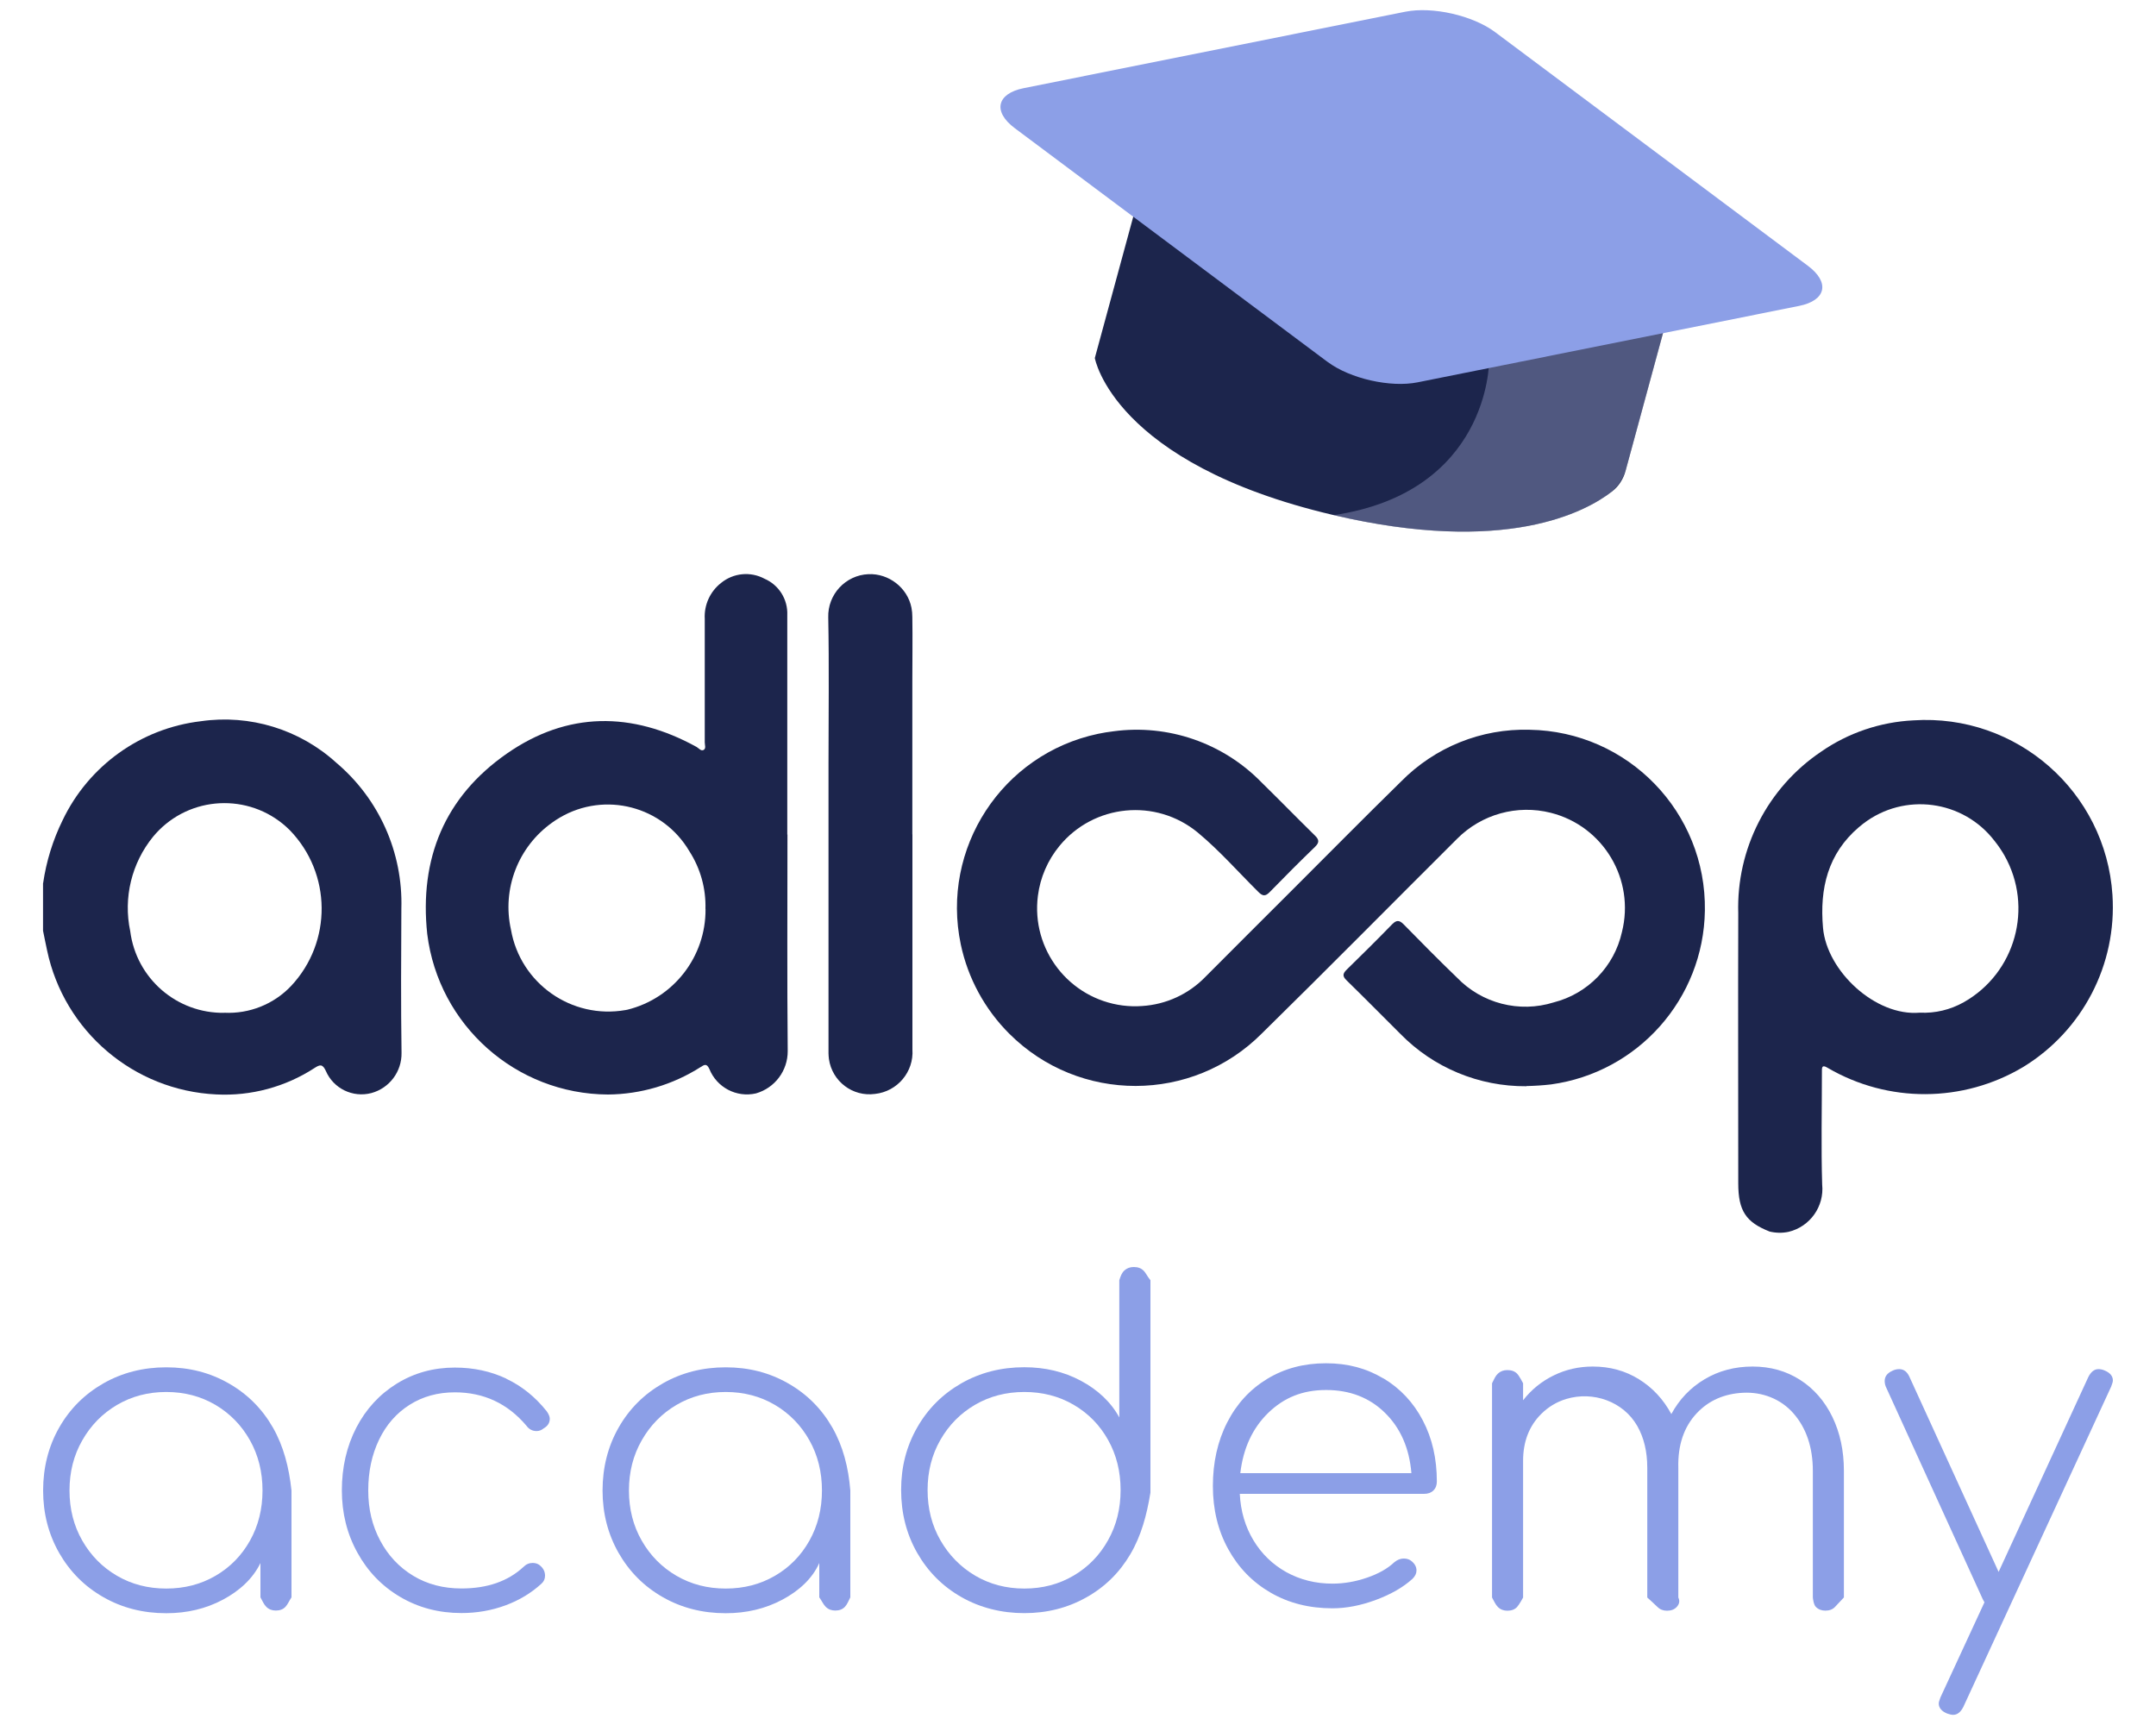
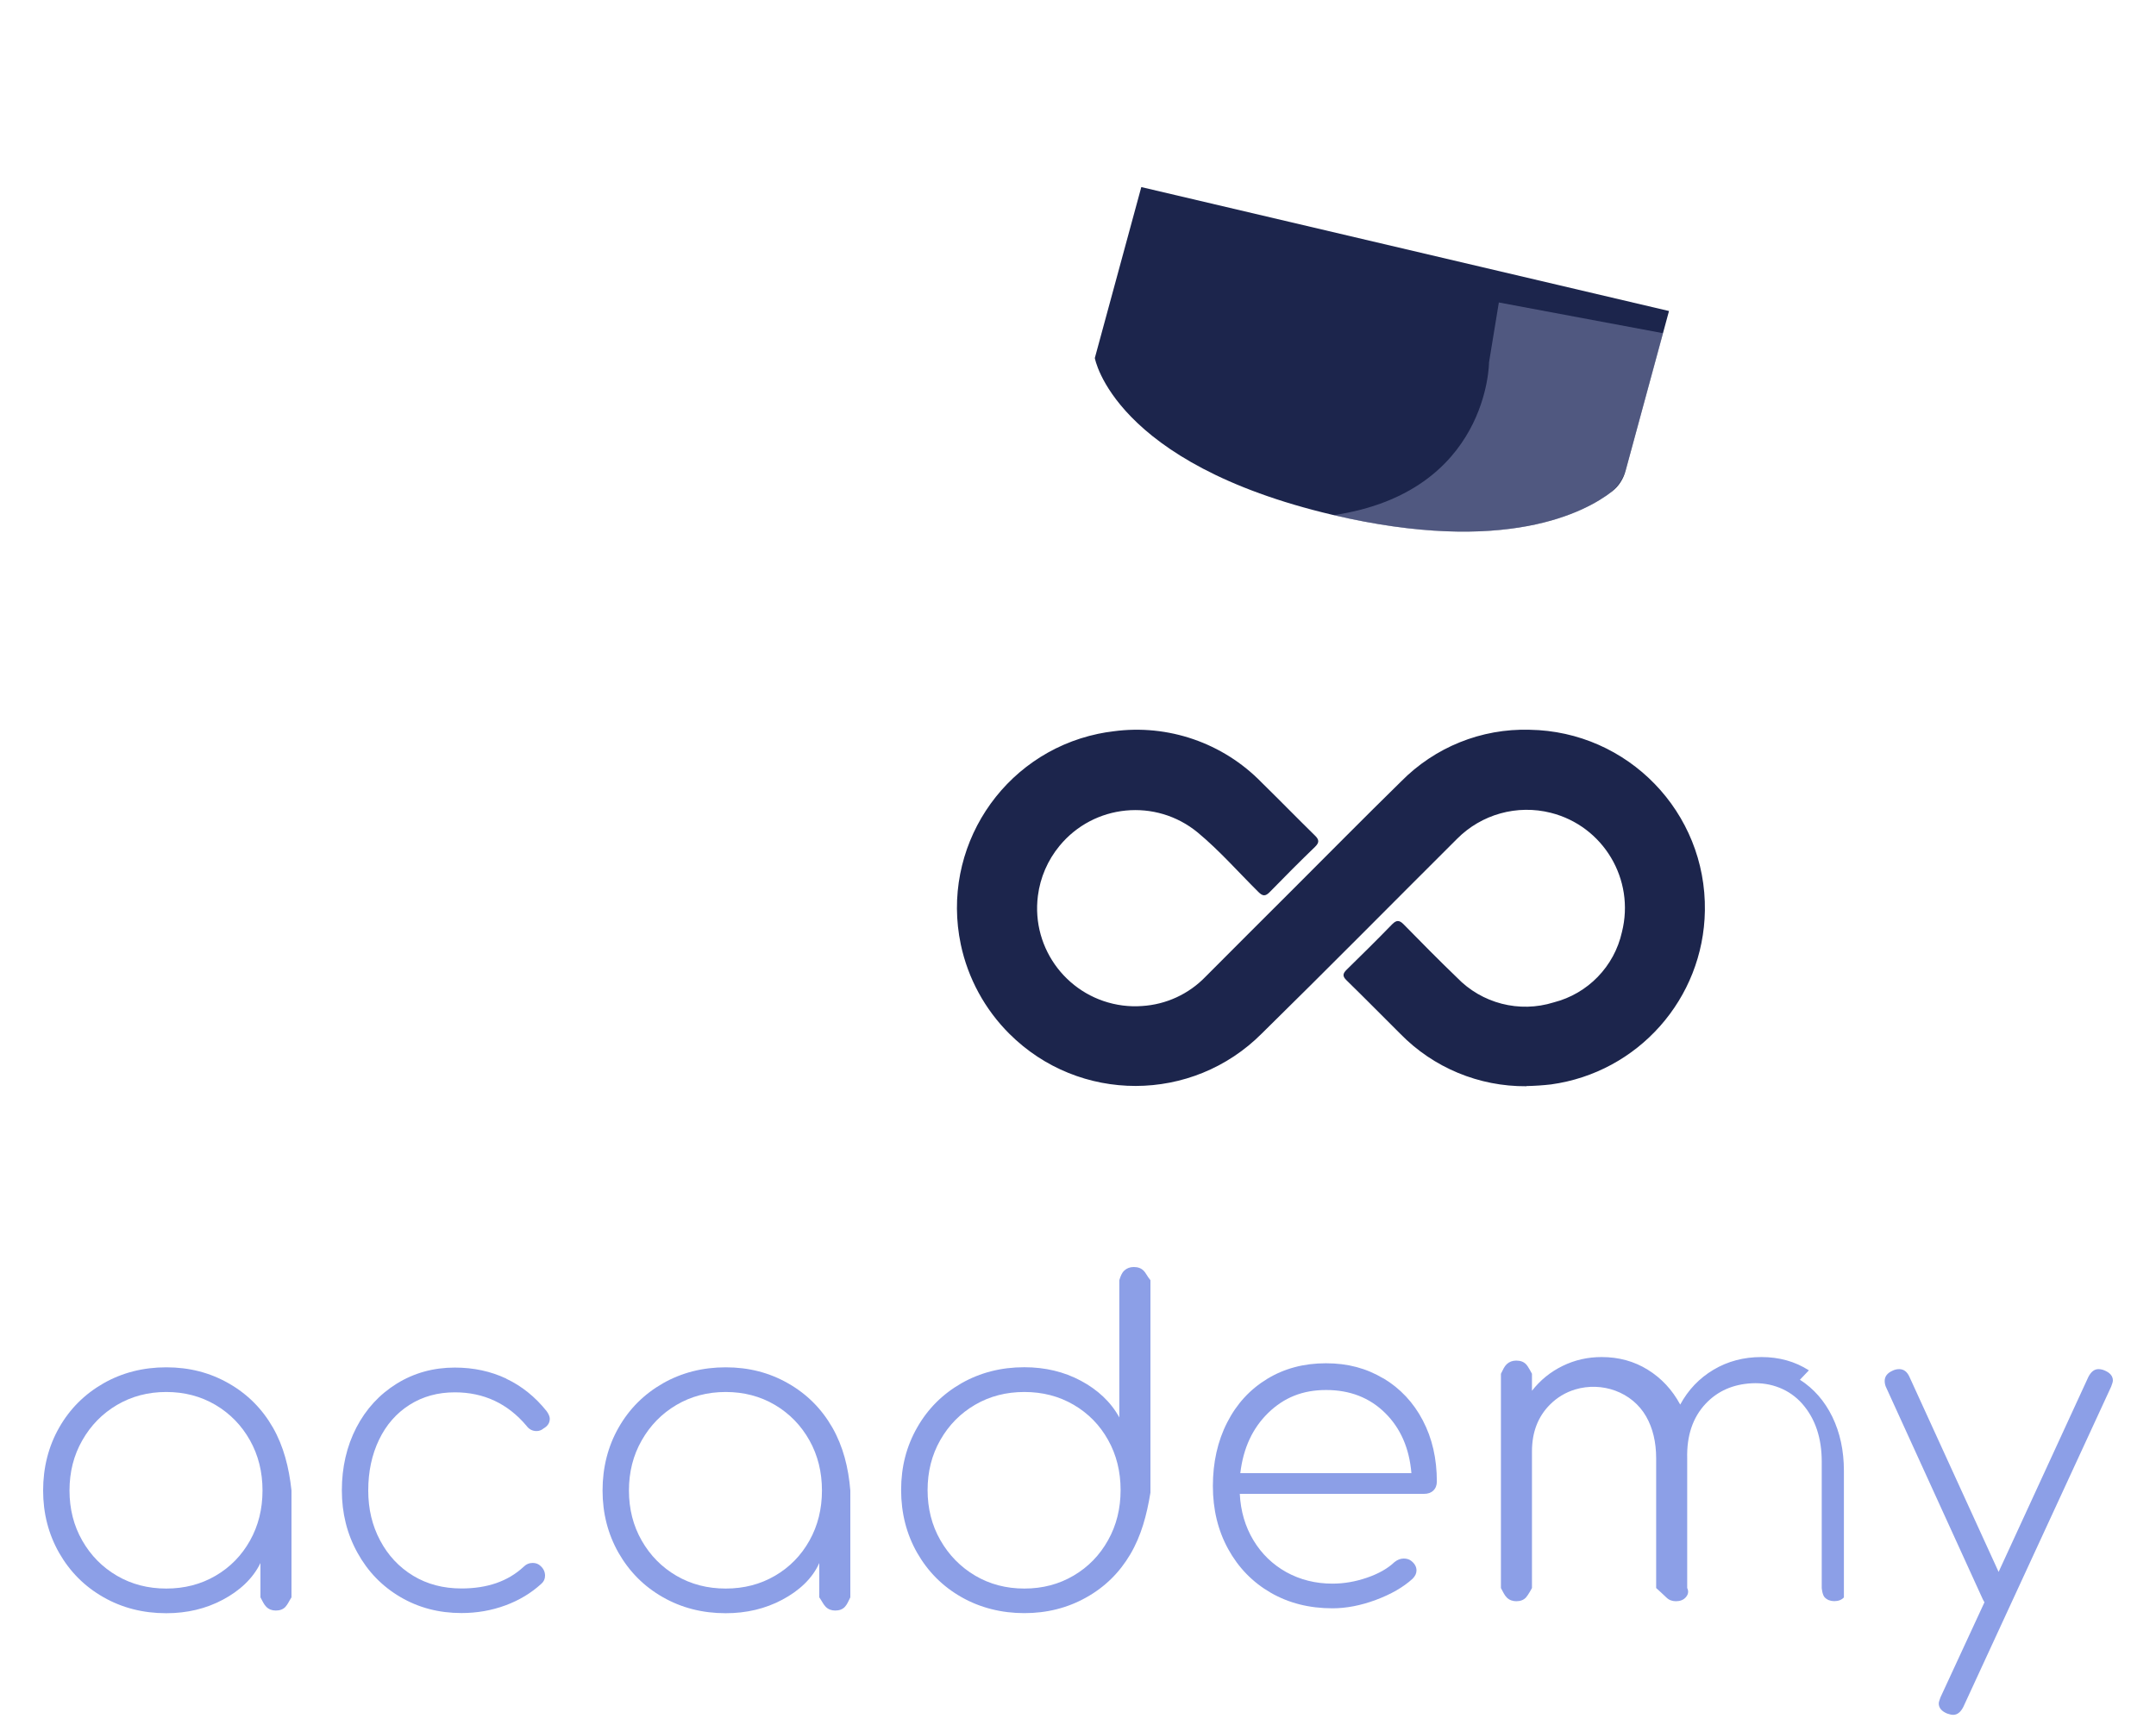
<svg xmlns="http://www.w3.org/2000/svg" id="a" width="250" height="200" viewBox="0 0 250 200">
  <defs>
    <style>.g{fill:#9a9fc9;opacity:.42;}.h{fill:#8c9fe7;}.i{fill:#1c254c;}</style>
  </defs>
  <g>
    <path class="i" d="M193.53,36.06l-5.04,18.54c-.25,.93-.79,1.78-1.55,2.37-3.05,2.38-12.34,7.44-32.39,2.73-25.49-5.99-27.6-18.19-27.6-18.19l5.39-19.82,61.19,14.37Z" />
    <path class="g" d="M192.83,38.63l-19.03-3.56-1.14,6.94s-.01,15.04-18.02,17.72c19.21,4.49,28.52,0,31.92-2.47,.99-.72,1.69-1.77,2.01-2.95l4.27-15.68Z" />
-     <path class="h" d="M153.96,41.97c2.58,1.93,7.26,2.99,10.41,2.36l44.24-8.86c3.14-.63,3.61-2.72,1.03-4.65L173.36,3.72c-2.58-1.93-7.26-2.99-10.41-2.36l-44.24,8.86c-3.15,.63-3.61,2.73-1.03,4.65l36.27,27.1Z" />
  </g>
-   <path id="b" class="i" d="M205.18,142.78c-2.72-1.07-3.62-2.39-3.62-5.58,0-10.44-.03-20.88,0-31.31-.23-7.47,3.39-14.54,9.58-18.72,3.16-2.2,6.88-3.46,10.73-3.65,11.96-.79,22.3,8.27,23.08,20.24,.53,8.06-3.46,15.74-10.35,19.95-6.97,4.16-15.66,4.2-22.67,.1-.73-.46-.67,.06-.67,.5,0,4.34-.1,8.69,.03,13.02,.26,2.54-1.4,4.89-3.89,5.49-.74,.16-1.5,.14-2.24-.04Zm17.44-25.37c1.78,.09,3.54-.34,5.09-1.21,6-3.39,8.11-11.01,4.72-17.01-.34-.59-.72-1.16-1.15-1.69-3.65-4.76-10.46-5.66-15.22-2.01-.18,.14-.35,.28-.52,.42-3.58,3.06-4.56,7.09-4.15,11.68,.45,5.01,6.09,10.28,11.23,9.82h0Z" />
-   <path id="c" class="i" d="M5,102.4c.37-2.54,1.13-5,2.26-7.3,3.02-6.32,9.07-10.66,16.03-11.48,5.68-.82,11.44,.94,15.69,4.8,4.97,4.19,7.75,10.42,7.56,16.91-.03,5.58-.06,11.16,.02,16.74,.04,2.17-1.4,4.09-3.49,4.66-2.16,.57-4.41-.52-5.29-2.57-.37-.8-.67-.75-1.3-.34-3.38,2.2-7.38,3.28-11.41,3.07-9.57-.46-17.63-7.32-19.61-16.7-.17-.76-.31-1.52-.47-2.28v-5.52Zm21.02,15.02c2.9,.14,5.73-.99,7.73-3.1,4.79-5.1,4.72-13.07-.16-18.08-4.2-4.18-10.99-4.16-15.17,.03-.23,.24-.46,.48-.67,.74-2.49,3.06-3.47,7.08-2.65,10.95,.7,5.48,5.4,9.56,10.93,9.47h0Z" />
  <path id="d" class="i" d="M176.98,125.94c-5.48,.04-10.75-2.14-14.59-6.06-2.08-2.07-4.14-4.16-6.24-6.21-.5-.48-.47-.78,.01-1.25,1.77-1.73,3.53-3.47,5.26-5.25,.5-.51,.84-.51,1.34,0,2.04,2.08,4.08,4.15,6.17,6.16,2.89,3.01,7.24,4.14,11.23,2.89,3.96-1.01,7.02-4.16,7.91-8.15,1.54-6.1-2.15-12.29-8.24-13.83-3.91-.99-8.04,.16-10.88,3.02-7.55,7.52-15.03,15.1-22.63,22.56-8.07,8.1-21.18,8.12-29.28,.04-2.84-2.83-4.8-6.43-5.63-10.35-2.35-11.14,4.78-22.08,15.92-24.43,.58-.12,1.17-.22,1.77-.29,6.34-.86,12.71,1.34,17.18,5.92,2.08,2.04,4.11,4.12,6.18,6.15,.5,.48,.55,.81,.03,1.32-1.78,1.72-3.53,3.47-5.26,5.25-.51,.52-.82,.48-1.32-.02-2.33-2.31-4.5-4.79-7.03-6.89-4.86-4-12.04-3.3-16.03,1.56-1.36,1.65-2.23,3.66-2.5,5.78-.8,6.23,3.61,11.92,9.84,12.72,.74,.09,1.49,.12,2.23,.06,2.79-.17,5.42-1.38,7.36-3.39,3.35-3.37,6.72-6.72,10.08-10.08,4.2-4.19,8.36-8.41,12.6-12.56,3.92-3.98,9.31-6.16,14.9-6,11.41,.18,20.51,9.57,20.33,20.98-.16,10.2-7.74,18.75-17.84,20.14-.95,.11-1.9,.17-2.85,.19Z" />
-   <path id="e" class="i" d="M91.31,96.75c0,8.37-.05,16.74,.03,25.11,.01,2.28-1.49,4.28-3.68,4.91-2.26,.52-4.55-.69-5.41-2.84-.32-.69-.6-.47-1.03-.2-3.21,2.04-6.92,3.14-10.72,3.17-10.67-.05-19.64-8.02-20.96-18.61-.93-8.75,2.03-15.9,9.22-20.91,7.02-4.89,14.51-4.91,22.01-.78,.26,.15,.52,.52,.82,.35s.13-.58,.13-.88c0-4.77,0-9.55,0-14.32-.09-1.61,.62-3.17,1.89-4.16,1.43-1.17,3.42-1.36,5.04-.49,1.67,.72,2.72,2.4,2.64,4.22,0,8.48,0,16.97,0,25.45Zm-9.51,8.64c.07-2.37-.58-4.7-1.86-6.69-3.07-5.23-9.79-6.98-15.02-3.91-.31,.18-.6,.37-.89,.58-3.95,2.8-5.84,7.69-4.78,12.42,1.09,6.24,7.03,10.41,13.27,9.32,.07-.01,.14-.03,.22-.04,5.36-1.32,9.12-6.15,9.07-11.68h0Z" />
-   <path id="f" class="i" d="M105.8,96.74c0,8.31,0,16.62,0,24.93,.18,2.6-1.74,4.88-4.33,5.16-2.59,.36-4.98-1.45-5.35-4.04-.03-.21-.04-.43-.05-.65,0-11.21,0-22.43,0-33.64,0-5.64,.08-11.27-.03-16.91-.08-2.67,2-4.9,4.65-5.02,2.36-.11,4.54,1.57,5,3.89,.07,.36,.1,.72,.1,1.08,.04,2.47,0,4.95,0,7.42,0,5.92,0,11.85,0,17.77Z" />
  <g>
    <path class="h" d="M26.52,160.39c2.18,1.24,3.88,2.95,5.13,5.13,1.24,2.18,1.86,4.61,2.15,7.29v12.39c-.29,.44-.43,.81-.7,1.1-.27,.29-.65,.43-1.12,.43-.44,0-.81-.14-1.1-.43-.29-.29-.43-.65-.68-1.1v-3.98c-.87,1.8-2.41,3.22-4.37,4.26-1.96,1.04-4.14,1.56-6.55,1.56-2.69,0-5.12-.62-7.29-1.86-2.18-1.24-3.88-2.95-5.13-5.13-1.24-2.18-1.86-4.59-1.86-7.24s.62-5.12,1.86-7.29c1.24-2.18,2.95-3.88,5.13-5.13,2.18-1.24,4.61-1.86,7.29-1.86s5.07,.62,7.24,1.86Zm-1.53,22.31c1.7-.99,3.03-2.35,4-4.08,.97-1.73,1.45-3.67,1.45-5.81s-.48-4.08-1.45-5.81c-.97-1.73-2.3-3.1-4-4.11-1.7-1-3.6-1.5-5.71-1.5s-4.01,.5-5.71,1.5c-1.7,1-3.04,2.37-4.03,4.11-.99,1.73-1.48,3.67-1.48,5.81s.49,4.08,1.48,5.81c.99,1.73,2.33,3.09,4.03,4.08,1.7,.99,3.6,1.48,5.71,1.48s4.01-.49,5.71-1.48Z" />
    <path class="h" d="M58.7,159.85c1.8,.85,3.37,2.11,4.69,3.77,.24,.34,.36,.63,.36,.87,0,.48-.24,.85-.71,1.12-.24,.2-.51,.31-.82,.31-.48,0-.87-.2-1.17-.61-2.18-2.58-4.95-3.88-8.31-3.88-1.97,0-3.72,.48-5.25,1.45s-2.71,2.32-3.54,4.05c-.83,1.73-1.25,3.69-1.25,5.87s.46,4.08,1.38,5.81c.92,1.73,2.19,3.09,3.82,4.08,1.63,.99,3.5,1.48,5.61,1.48,2.99,0,5.39-.83,7.19-2.5,.31-.31,.66-.46,1.07-.46,.37,0,.68,.12,.92,.36,.34,.31,.51,.68,.51,1.12,0,.37-.14,.68-.41,.92-1.19,1.09-2.58,1.93-4.18,2.52-1.6,.59-3.3,.89-5.1,.89-2.62,0-4.98-.62-7.09-1.86-2.11-1.24-3.77-2.95-4.97-5.13-1.21-2.18-1.81-4.59-1.81-7.24s.56-5.11,1.68-7.27c1.12-2.16,2.69-3.86,4.69-5.1,2.01-1.24,4.25-1.86,6.73-1.86,2.18,0,4.16,.43,5.97,1.28Z" />
    <path class="h" d="M91.39,160.39c2.18,1.24,3.88,2.95,5.13,5.13,1.24,2.18,1.86,4.61,2.08,7.29v12.39c-.22,.44-.36,.81-.63,1.1-.27,.29-.65,.43-1.12,.43-.44,0-.81-.14-1.1-.43-.29-.29-.43-.65-.75-1.1v-3.98c-.8,1.8-2.34,3.22-4.3,4.26-1.96,1.04-4.14,1.56-6.55,1.56-2.69,0-5.12-.62-7.29-1.86-2.18-1.24-3.88-2.95-5.13-5.13-1.24-2.18-1.86-4.59-1.86-7.24s.62-5.12,1.86-7.29c1.24-2.18,2.95-3.88,5.13-5.13,2.18-1.24,4.61-1.86,7.29-1.86s5.07,.62,7.24,1.86Zm-1.53,22.31c1.7-.99,3.03-2.35,4-4.08,.97-1.73,1.45-3.67,1.45-5.81s-.48-4.08-1.45-5.81c-.97-1.73-2.3-3.1-4-4.11-1.7-1-3.6-1.5-5.71-1.5s-4.01,.5-5.71,1.5c-1.7,1-3.04,2.37-4.03,4.11-.99,1.73-1.48,3.67-1.48,5.81s.49,4.08,1.48,5.81c.99,1.73,2.33,3.09,4.03,4.08,1.7,.99,3.6,1.48,5.71,1.48s4.01-.49,5.71-1.48Z" />
    <path class="h" d="M132.6,147.31c.27,.27,.41,.65,.8,1.12v24.63c-.43,2.62-1.07,5-2.33,7.14-1.26,2.14-2.97,3.82-5.13,5.02-2.16,1.21-4.55,1.81-7.17,1.81s-5.12-.62-7.29-1.86c-2.18-1.24-3.88-2.95-5.13-5.13-1.24-2.18-1.86-4.61-1.86-7.29s.62-5.07,1.86-7.24c1.24-2.18,2.95-3.88,5.13-5.13,2.18-1.24,4.61-1.86,7.29-1.86,2.41,0,4.6,.52,6.55,1.56,1.95,1.04,3.49,2.46,4.47,4.26v-15.91c.15-.48,.29-.85,.58-1.12,.29-.27,.65-.41,1.1-.41,.48,0,.85,.14,1.12,.41Zm-8.11,35.37c1.7-1,3.03-2.37,4-4.11,.97-1.73,1.45-3.67,1.45-5.81s-.48-4.08-1.45-5.81c-.97-1.73-2.3-3.09-4-4.08-1.7-.99-3.6-1.48-5.71-1.48s-4.01,.49-5.71,1.48c-1.7,.99-3.04,2.35-4.03,4.08-.99,1.73-1.48,3.67-1.48,5.81s.49,4.08,1.48,5.81c.99,1.73,2.33,3.1,4.03,4.11,1.7,1,3.6,1.5,5.71,1.5s4.01-.5,5.71-1.5Z" />
    <path class="h" d="M160.42,159.81c1.95,1.17,3.48,2.8,4.56,4.87,1.09,2.07,1.63,4.44,1.63,7.09,0,.44-.14,.79-.41,1.05s-.63,.38-1.07,.38h-21.37c.1,2.01,.63,3.8,1.58,5.38,.95,1.58,2.23,2.81,3.82,3.7,1.6,.88,3.38,1.33,5.35,1.33,1.33,0,2.66-.23,4-.69,1.34-.46,2.4-1.06,3.19-1.81,.34-.27,.7-.41,1.07-.41s.68,.1,.92,.31c.37,.31,.56,.66,.56,1.07,0,.34-.15,.66-.46,.97-1.09,.99-2.51,1.8-4.26,2.45-1.75,.65-3.43,.97-5.02,.97-2.69,0-5.07-.6-7.17-1.81-2.09-1.21-3.73-2.89-4.92-5.05-1.19-2.16-1.78-4.6-1.78-7.32s.55-5.21,1.66-7.37c1.1-2.16,2.65-3.84,4.64-5.05s4.26-1.81,6.81-1.81,4.7,.59,6.66,1.76Zm-13.36,4c-1.82,1.77-2.9,4.1-3.24,6.99h19.84c-.24-2.89-1.26-5.22-3.06-6.99-1.8-1.77-4.08-2.65-6.83-2.65s-4.89,.89-6.71,2.65Z" />
-     <path class="h" d="M208.71,159.97c1.61,1.03,2.86,2.46,3.76,4.3,.89,1.84,1.34,3.92,1.34,6.25v14.69s-.76,.81-1.03,1.1c-.27,.29-.65,.43-1.12,.43-.44,0-.81-.14-1.1-.43-.29-.29-.35-1.1-.35-1.1v-14.65c0-2.74-.75-4.97-2.24-6.68s-3.65-2.51-5.85-2.4-3.99,.9-5.38,2.38c-1.49,1.59-2.2,3.71-2.13,6.34v15.02c.22,.44,.08,.81-.19,1.1-.27,.29-.65,.43-1.12,.43-.44,0-.81-.14-1.1-.43-.29-.29-1.19-1.1-1.19-1.1v-15.04c0-1.88-.39-3.5-1.16-4.85-1.62-2.84-5.11-4.07-8.24-3.13-1.11,.34-2.08,.92-2.91,1.75-1.39,1.39-2.09,3.2-2.09,5.42v15.85s-.43,.81-.7,1.1c-.27,.29-.65,.43-1.12,.43-.44,0-.81-.14-1.1-.43-.29-.29-.43-.65-.68-1.1v-24.84c.24-.48,.39-.85,.68-1.12,.29-.27,.65-.41,1.1-.41,.48,0,.85,.14,1.12,.41,.27,.27,.7,1.12,.7,1.12v1.97c.96-1.23,2.14-2.19,3.55-2.88,1.41-.69,2.92-1.03,4.53-1.03,1.99,0,3.77,.49,5.35,1.47,1.58,.98,2.83,2.32,3.76,4.04,.93-1.71,2.21-3.06,3.86-4.04,1.65-.98,3.5-1.47,5.56-1.47s3.89,.51,5.5,1.54Z" />
+     <path class="h" d="M208.71,159.97c1.61,1.03,2.86,2.46,3.76,4.3,.89,1.84,1.34,3.92,1.34,6.25v14.69c-.27,.29-.65,.43-1.12,.43-.44,0-.81-.14-1.1-.43-.29-.29-.35-1.1-.35-1.1v-14.65c0-2.74-.75-4.97-2.24-6.68s-3.65-2.51-5.85-2.4-3.99,.9-5.38,2.38c-1.49,1.59-2.2,3.71-2.13,6.34v15.02c.22,.44,.08,.81-.19,1.1-.27,.29-.65,.43-1.12,.43-.44,0-.81-.14-1.1-.43-.29-.29-1.19-1.1-1.19-1.1v-15.04c0-1.88-.39-3.5-1.16-4.85-1.62-2.84-5.11-4.07-8.24-3.13-1.11,.34-2.08,.92-2.91,1.75-1.39,1.39-2.09,3.2-2.09,5.42v15.85s-.43,.81-.7,1.1c-.27,.29-.65,.43-1.12,.43-.44,0-.81-.14-1.1-.43-.29-.29-.43-.65-.68-1.1v-24.84c.24-.48,.39-.85,.68-1.12,.29-.27,.65-.41,1.1-.41,.48,0,.85,.14,1.12,.41,.27,.27,.7,1.12,.7,1.12v1.97c.96-1.23,2.14-2.19,3.55-2.88,1.41-.69,2.92-1.03,4.53-1.03,1.99,0,3.77,.49,5.35,1.47,1.58,.98,2.83,2.32,3.76,4.04,.93-1.71,2.21-3.06,3.86-4.04,1.65-.98,3.5-1.47,5.56-1.47s3.89,.51,5.5,1.54Z" />
    <path class="h" d="M245,160.06c0,.14-.07,.37-.2,.71l-17.14,37.13c-.31,.61-.7,.92-1.17,.92-.2,0-.44-.05-.71-.15-.65-.27-.97-.66-.97-1.17,0-.14,.07-.37,.2-.71l5.1-11.02s-.1-.15-.2-.36l-11.17-24.48c-.14-.27-.2-.54-.2-.82,0-.51,.29-.9,.87-1.17,.27-.14,.54-.2,.82-.2,.51,0,.9,.29,1.17,.87l10.35,22.64,10.4-22.59c.31-.61,.7-.92,1.17-.92,.24,0,.48,.05,.71,.15,.65,.27,.97,.66,.97,1.17Z" />
  </g>
</svg>